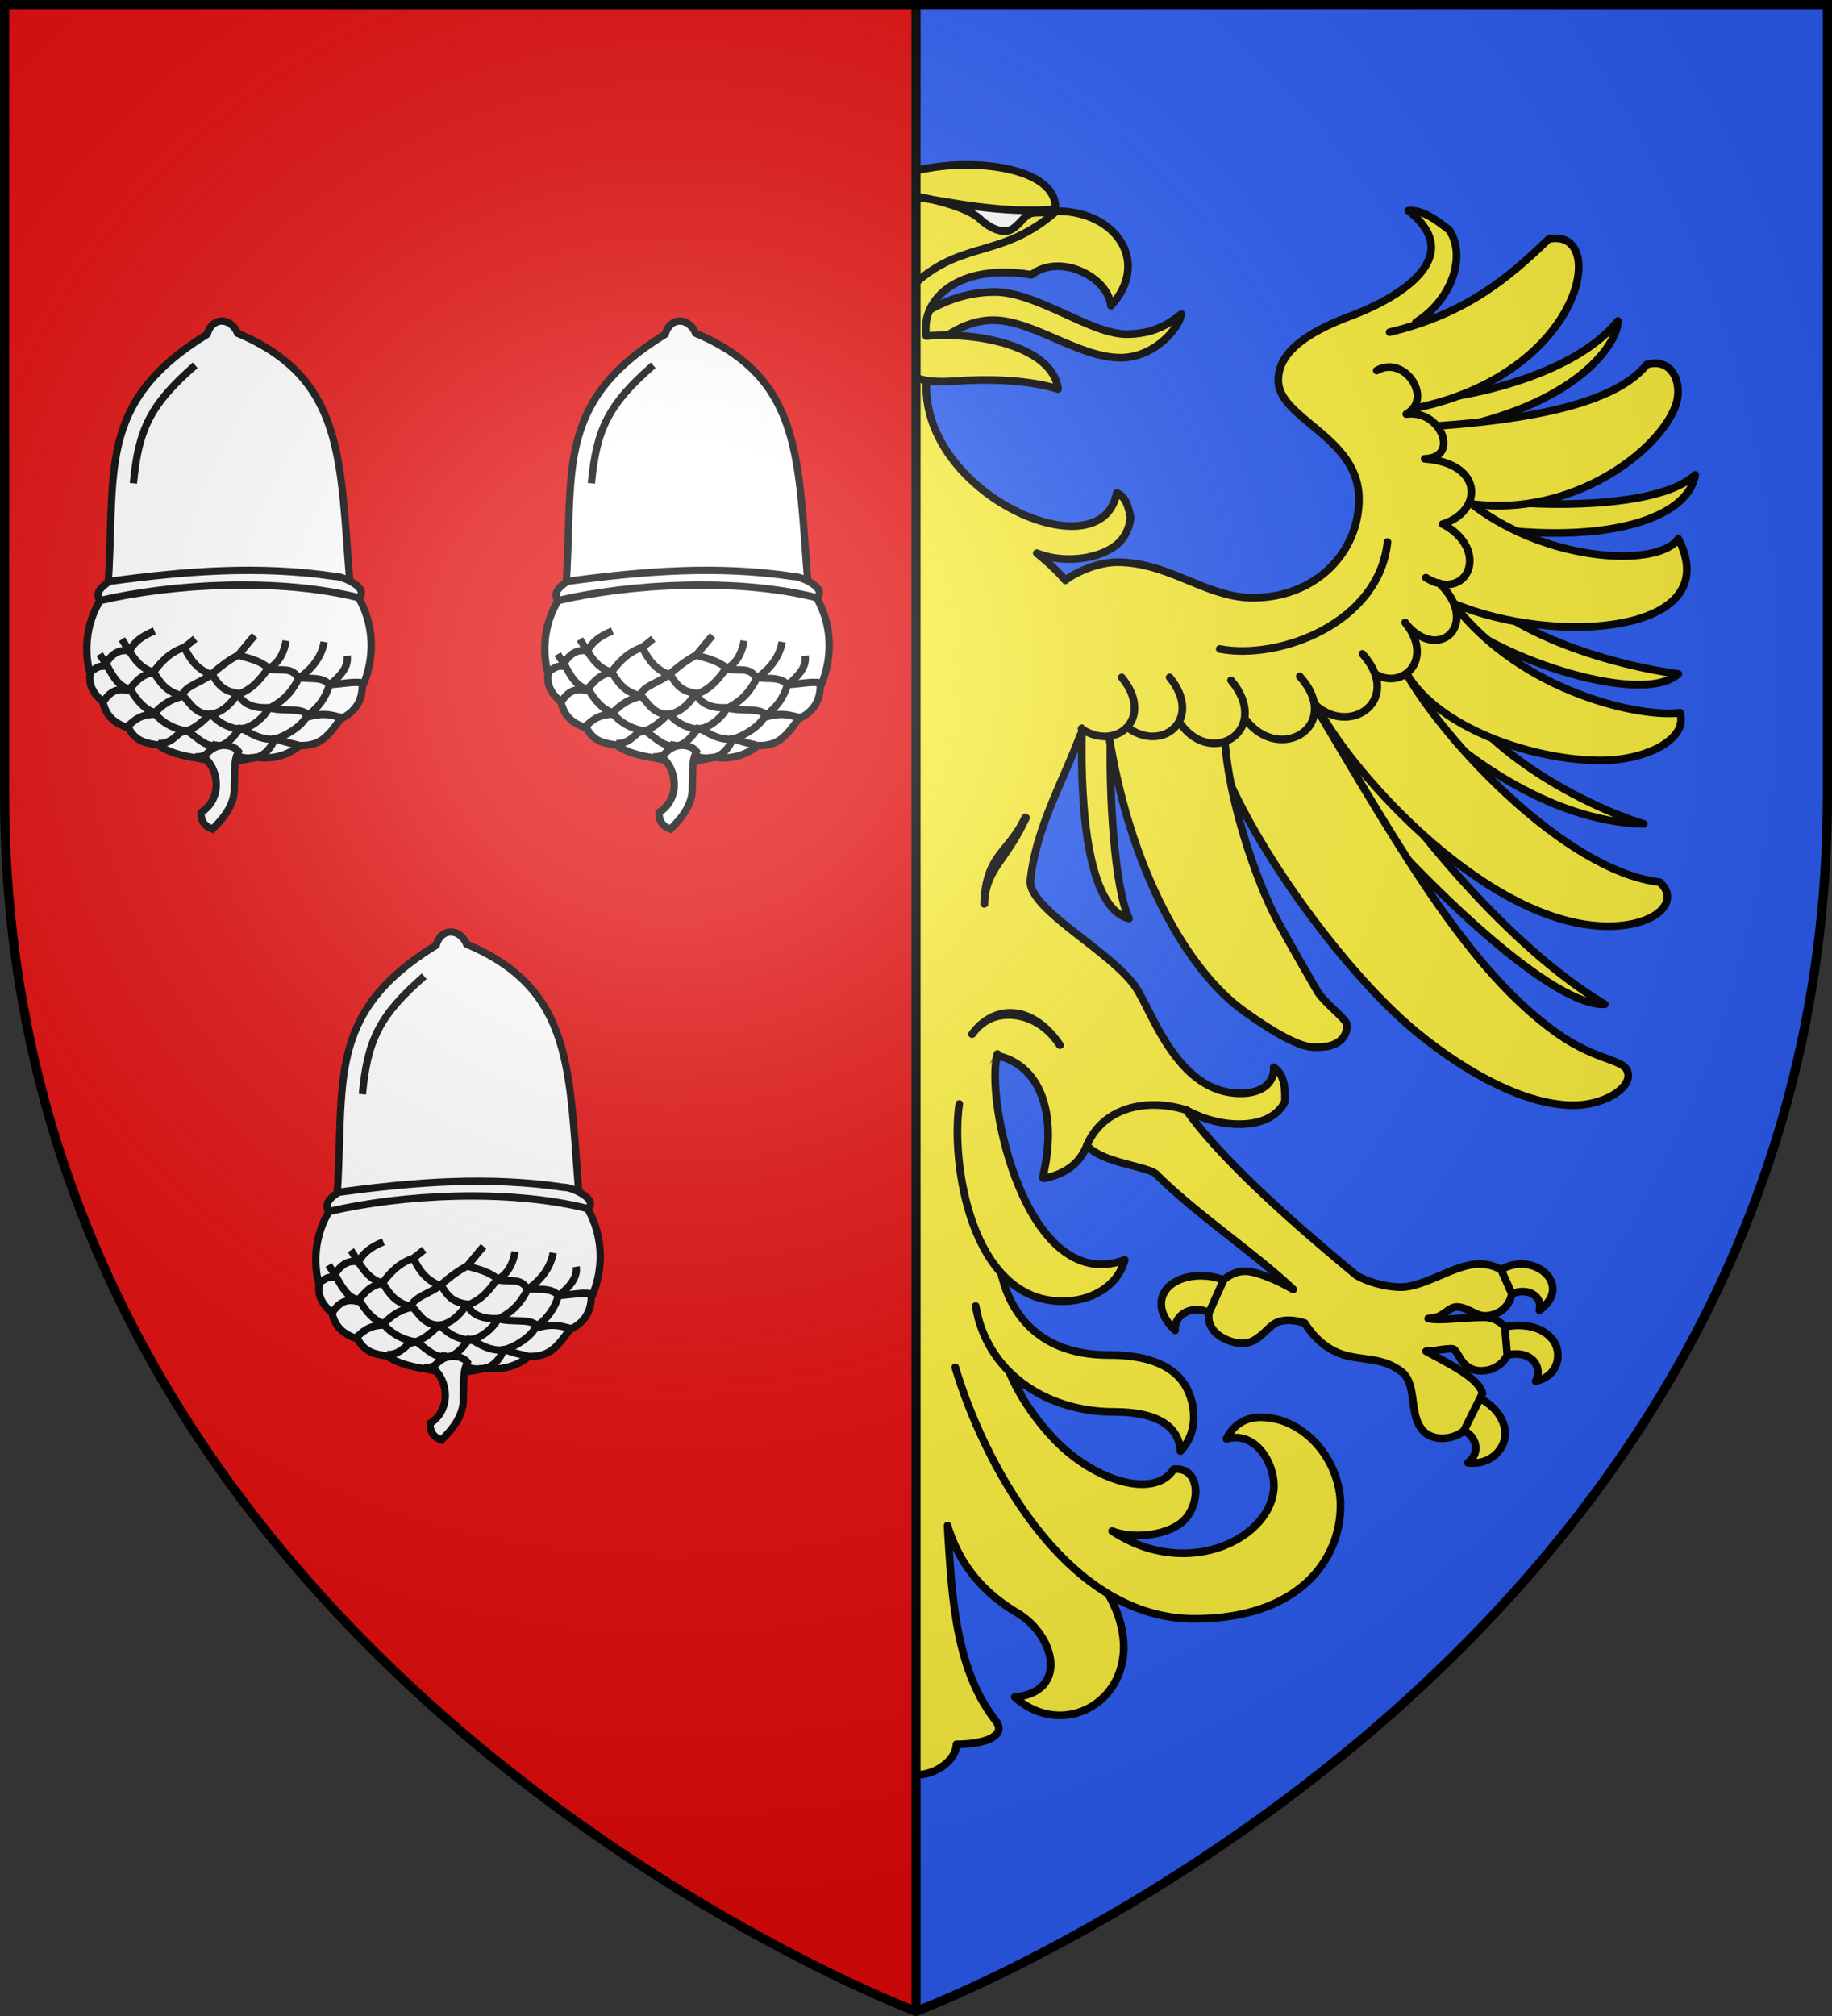
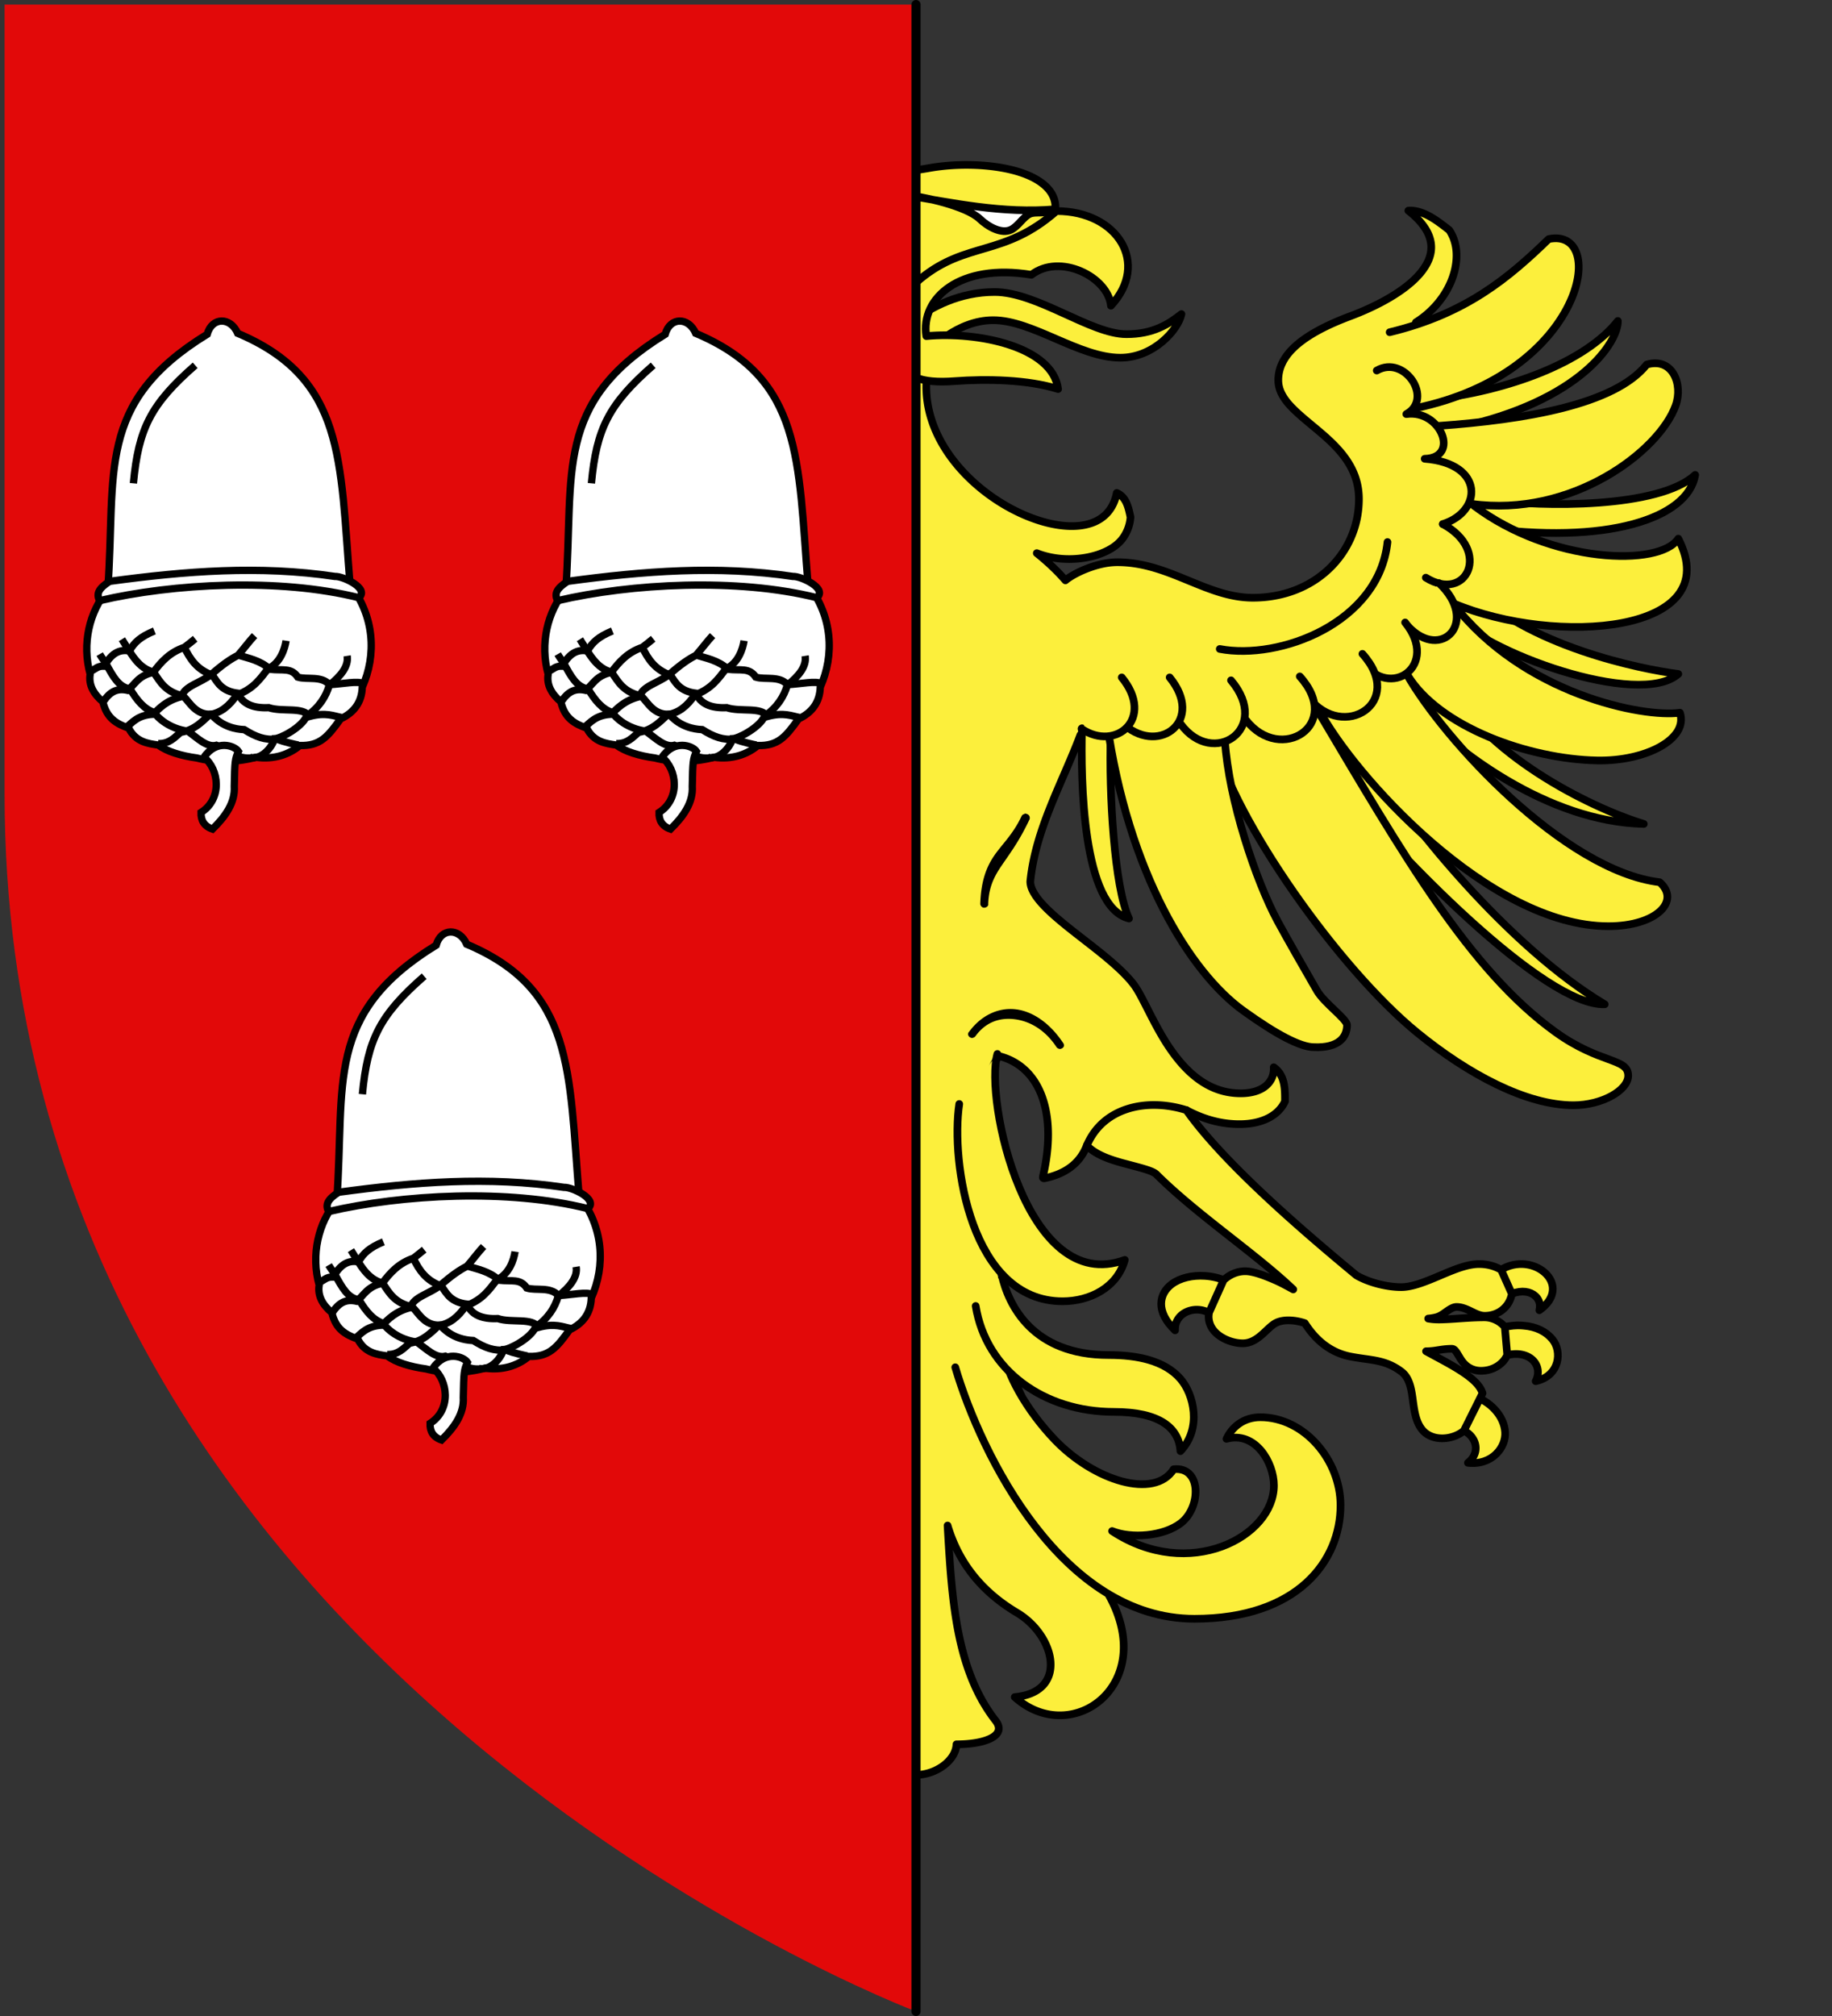
<svg xmlns="http://www.w3.org/2000/svg" xmlns:xlink="http://www.w3.org/1999/xlink" width="600" height="660" version="1.0">
  <rect width="100%" height="100%" fill="#333333" stroke="none" />
  <defs>
    <radialGradient id="c" cx="-80" cy="-80" r="405" gradientUnits="userSpaceOnUse">
      <stop offset="0" style="stop-color:#fff;stop-opacity:.31" />
      <stop offset=".19" style="stop-color:#fff;stop-opacity:.25" />
      <stop offset=".6" style="stop-color:#6b6b6b;stop-opacity:.125" />
      <stop offset="1" style="stop-color:#000;stop-opacity:.125" />
    </radialGradient>
-     <path id="a" d="M-298.5-298.5h597V-40C298.5 246.31 0 358.5 0 358.5S-298.5 246.31-298.5-40v-258.5z" />
  </defs>
  <g transform="translate(300 300)">
    <use xlink:href="#a" width="600" height="660" style="fill:#2b5df2" />
  </g>
  <path d="M14.844-246c-3.578.08-7.12.421-10.406 1-1.53.27-3.007.506-4.438.688v41.03c11.152-13.575 41.92-18.62 45.656-28.218.183-3.12-1.14-5.739-3.5-7.813-2.474-2.174-5.962-3.784-10.093-4.875-5.165-1.363-11.256-1.947-17.22-1.812zm147.312 14.938c-.305-.013-.598.014-.906.03 4.723 3.717 6.95 7.315 7.406 10.688.456 3.373-.872 6.562-3.312 9.563-4.88 6.001-14.393 11.026-23.094 14.281-6.315 2.363-12.17 5.156-16.5 8.563-4.33 3.406-7.094 7.464-7.094 12.406 0 3.234 1.676 6.015 4.188 8.656 2.512 2.641 5.805 5.223 9.094 8 6.577 5.553 13.125 12.047 13.125 22.25 0 17.544-14.189 32.312-34.72 32.313-7.62 0-14.442-2.891-21.5-5.782-7.056-2.89-14.344-5.844-22.906-5.844-3.73 0-7.5 1.085-10.593 2.344-3.052 1.243-5.373 2.701-6.407 3.594-2.652-3.087-5.789-6.027-9.374-8.906 3.96 1.563 8.34 2.128 12.5 1.875 5.817-.355 11.205-2.244 14.374-5.281 2.23-2.137 3.608-5.284 3.813-8.376-.659-3.167-1.37-6.585-4.5-7.937-1.326 6.675-5.863 10-12.094 10.719-6.23.719-14.143-1.254-21.812-5.219-15.264-7.89-29.501-23.727-28.407-42.219A50.607 50.607 0 0 1 0-180.313v461.375h.063c6.43 0 13.003-4.732 13.187-10 9.26 0 16.692-2.77 12.813-7.75-12.943-16.617-14.328-39.468-15.72-63.875 3.297 11.073 10.129 21.04 22.72 28.532 12.722 7.57 16.857 26.024-.72 27.625 18.546 16.69 47.056-3.905 30.907-33.219l-31.406-71.469-3.813-33.656c-.331-23.854-14.187-50.623-.968-71.531 5.977 1.428 10.91 5.44 13.687 11.968 2.866 6.738 3.507 15.998.813 27.532a.458.458 0 0 0 0 .094.458.458 0 0 0 0 .093.204.204 0 0 0 0 .063.458.458 0 0 0 0 .094c.028.034.055.068.093.093a.467.467 0 0 0 .188.094c.033.003.06.003.093 0a.815.815 0 0 0 .126 0c6.361-1.311 11.489-4.495 13.874-10.719l32.626-11.594c4.937 2.625 10.685 4.594 17.374 4.594 8.257 0 13.09-3.41 14.907-7.469.031-4.25-.042-8.626-3.688-11.156.158 2.438-.77 4.57-2.594 6.094-1.822 1.524-4.614 2.438-8.218 2.438-10.646 0-17.981-7.012-23.406-15.032-2.713-4.01-4.887-8.261-6.782-11.968-1.894-3.708-3.445-6.83-4.906-8.72-4.652-6.011-13.2-12.115-20.5-17.905-3.65-2.896-6.982-5.71-9.406-8.375-2.424-2.667-3.907-5.152-3.907-7.375C39.15-28.56 47.85-43.53 53.844-59.407l79.719 9.72 63.343-62.97L163.75-194.5c6.805-4.252 11.414-10.946 12.813-17.563.962-4.55.495-8.99-1.907-12.593-3.715-2.903-7.927-6.226-12.5-6.406z" style="fill:#fcef3c;fill-opacity:1;fill-rule:nonzero;stroke:#000;stroke-width:2.51;stroke-linecap:round;stroke-linejoin:round;stroke-miterlimit:4;stroke-dasharray:none;stroke-dashoffset:0;stroke-opacity:1" transform="translate(300 300)" />
  <path d="M86.933-197.176c-4.28 3.371-9.333 6.581-18.014 6.581-11.713 0-29.225-13.804-43.162-13.804-11.571 0-20.651 4.952-26.63 9.335l1.839 12.977c3.656-3.852 12.59-13.082 24.345-13.082 12.916 0 28.105 12.28 41.646 12.28 10.866 0 18.942-9.19 19.976-14.287h0z" style="fill:#fcef3c;fill-opacity:1;fill-rule:nonzero;stroke:#000;stroke-width:2.51;stroke-linecap:round;stroke-linejoin:round;stroke-miterlimit:4;stroke-dasharray:none;stroke-dashoffset:0;stroke-opacity:1" transform="translate(300 300)" />
  <path d="M.013 258.86v-53.292" style="fill:#fcef3c;stroke:#000;stroke-width:2.51;stroke-linecap:round;stroke-linejoin:round;stroke-miterlimit:4;stroke-dasharray:none;stroke-dashoffset:0;stroke-opacity:1" transform="translate(300 300)" />
  <path d="M.013 60.104v56.16" style="fill:#fcef3c;fill-opacity:1;fill-rule:nonzero;stroke:#000;stroke-width:2.51;stroke-linecap:round;stroke-linejoin:round;stroke-miterlimit:4;stroke-dasharray:none;stroke-dashoffset:0;stroke-opacity:1" transform="translate(300 300)" />
  <g style="fill:#fcef3c;stroke-width:1.569;stroke-miterlimit:4;stroke-dasharray:none">
    <path d="M260.15 298.605c.357 11.7-.735 30.937-3.75 37.35 9.603-2.374 9.878-28.346 9.626-38.925M187.214 267.659c-12.26 12.608-35.6 17.288-43.251 18.259 7.885 7.048 39.976-4.372 46.93-12.842M191.276 287.805c-7.824 14.436-28.358 25.133-40.25 28.8 19.7-.465 38.51-14.905 47.375-24.3M207.026 304.005c-8.585 13.115-28.297 37.72-48 49.5 12.117.46 42.258-29.947 57.5-49.05M182.198 250.303c-10.1 1.47-34.29 1.77-41.69-5.117 1.453 8.927 18.148 14.406 43.919 10.735M194.794 229.836c-16.1-1.83-31.772-7.692-38.458-16.152-.123 4.092 7.356 16.432 32.996 21.87" style="fill:#fcef3c;fill-opacity:1;fill-rule:nonzero;stroke:#000;stroke-width:1.569;stroke-linecap:round;stroke-linejoin:round;stroke-miterlimit:4;stroke-dasharray:none;stroke-dashoffset:0;stroke-opacity:1" transform="matrix(-1.6 0 0 1.6 779.999 -236.823)" />
    <path d="M203.043 215.992c-15.697-3.786-24.413-11.182-32.55-19.062-12.359-2.593-7.464 27.43 27.31 34.612M193.01 235.154c-17.482-1.264-36.018-4.284-42.582-12.541-5.268-1.558-7.49 3.997-5.928 8.363 3.357 9.388 21.285 22.984 41.822 20.13h0M185.765 251.507c-15.697 11.798-38.038 12.557-41.802 6.721-9.991 19.483 25.107 22.045 46.038 13.243M190 271.571c-14.328 18.552-38.993 23.347-46.372 22.273-1.795 5.357 6.973 9.967 16.937 9.772 13.961-.274 32.457-6.834 38.91-17.598" style="fill:#fcef3c;fill-opacity:1;fill-rule:nonzero;stroke:#000;stroke-width:1.569;stroke-linecap:round;stroke-linejoin:round;stroke-miterlimit:4;stroke-dasharray:none;stroke-dashoffset:0;stroke-opacity:1" transform="matrix(-1.6 0 0 1.6 779.999 -236.823)" />
    <path d="M199.526 286.005c-7.628 13.448-32.276 40.177-51.75 42.525-4.333 3.81.601 9 10.5 9 24.456 0 52.266-31.03 59.25-44.325" style="fill:#fcef3c;fill-opacity:1;fill-rule:nonzero;stroke:#000;stroke-width:1.569;stroke-linecap:round;stroke-linejoin:round;stroke-miterlimit:4;stroke-dasharray:none;stroke-dashoffset:0;stroke-opacity:1" transform="matrix(-1.6 0 0 1.6 779.999 -236.823)" />
    <path d="M217.776 293.43c-17.74 29.885-31.137 53.138-48.675 65.767-9.163 6.598-14.884 5.251-14.884 8.919 0 2.983 5.347 6.048 11.205 6.048 9.64 0 21.556-6.36 31.914-14.8 16.285-13.27 37.605-43.794 41.44-59.634" style="fill:#fcef3c;fill-opacity:1;fill-rule:nonzero;stroke:#000;stroke-width:1.569;stroke-linecap:round;stroke-linejoin:round;stroke-miterlimit:4;stroke-dasharray:none;stroke-dashoffset:0;stroke-opacity:1" transform="matrix(-1.6 0 0 1.6 779.999 -236.823)" />
    <path d="M236.776 299.505c-.813 12.296-6.374 28.763-10.75 36.9-2.055 3.819-6.25 11.093-8.088 14.282-1.504 2.611-6.162 5.828-6.162 7.093 0 2.398 1.648 4.71 6.75 4.5 2.794 0 7.742-2.606 14.533-7.5 10.678-7.694 23.492-27.957 27.876-59.03" style="fill:#fcef3c;fill-opacity:1;fill-rule:nonzero;stroke:#000;stroke-width:1.569;stroke-linecap:round;stroke-linejoin:round;stroke-miterlimit:4;stroke-dasharray:none;stroke-dashoffset:0;stroke-opacity:1" transform="matrix(-1.6 0 0 1.6 779.999 -236.823)" />
  </g>
  <path d="M195.358-196.216c-8.903 9.915-24.862 15.727-37.315 20.038-3.871 1.055-2.048-2.512-2.048-2.512 13.352-2.597 28.571-10.65 39.363-17.526zm27.8 36.27c-12.685 12.21-31.559 13.632-48.46 14.392l-1.14-2.782c17.814 1.487 34.929-2.907 49.6-11.61zm-43.919 42.153c13.858 8.66 34.48 13.093 50.62 10.947-15.167 5.578-37.654-.354-51.22-8.337l.6-2.61zm-14.848 25.298c11.57 12.847 29.66 25.014 49.967 28.94-19.673.024-39.146-12.214-53.719-28.212.437-2.038 1.481-.914 3.752-.728zm-15.433 20.57c12.424 21.675 30.864 36.493 50 51.03-22.737-10.644-43.262-28.622-52.7-49.68l2.7-1.35zm-64.8 8.73c3.31 25.247 8.67 48.193 22.4 67.95-17.315-16.277-21.36-42.154-25.2-67.86l2.8-.09zm37.1 1.62c8.908 33.12 28.71 58.437 57 87.12-43.704-35.819-53.449-63.428-60.3-86.76l3.3-.36z" style="fill:#fcef3c;fill-opacity:1;fill-rule:nonzero;stroke:none;stroke-width:2.51;stroke-miterlimit:4;stroke-dasharray:none" transform="translate(300 300)" />
  <g style="fill:#fcef3c;stroke-width:1.569;stroke-miterlimit:4;stroke-dasharray:none">
    <path d="M192.17 255.246c-10.005 5.366-4.946 16.212 3.473 10.963" style="fill:#fcef3c;fill-opacity:1;fill-rule:nonzero;stroke:#000;stroke-width:1.569;stroke-linecap:round;stroke-linejoin:round;stroke-miterlimit:4;stroke-dasharray:none;stroke-dashoffset:0;stroke-opacity:1" transform="matrix(-1.6 0 0 1.6 779.999 -236.823)" />
    <path d="M192.932 267.333c-8.394 7.916-.453 16.166 6.372 8.805" style="fill:#fcef3c;fill-opacity:1;fill-rule:nonzero;stroke:#000;stroke-width:1.569;stroke-linecap:round;stroke-linejoin:round;stroke-miterlimit:4;stroke-dasharray:none;stroke-dashoffset:0;stroke-opacity:1" transform="matrix(-1.6 0 0 1.6 779.999 -236.823)" />
    <path d="M199.878 275.384c-7.177 8.833 3.134 16.035 8.835 7.936" style="fill:#fcef3c;fill-opacity:1;fill-rule:nonzero;stroke:#000;stroke-width:1.569;stroke-linecap:round;stroke-linejoin:round;stroke-miterlimit:4;stroke-dasharray:none;stroke-dashoffset:0;stroke-opacity:1" transform="matrix(-1.6 0 0 1.6 779.999 -236.823)" />
    <path d="M208.62 281.805c-8.948 9.933 3.909 18.032 11.017 8.924M195.875 241.888c-12.347.959-11.798 10.828-3.705 13.358M195.875 241.888c-7.31-.165-3.32-10.153 3.759-9.141M205.685 223.83c-5.703-3.282-11.712 5.777-6.051 8.917" style="fill:#fcef3c;fill-opacity:1;fill-rule:nonzero;stroke:#000;stroke-width:1.569;stroke-linecap:round;stroke-linejoin:round;stroke-miterlimit:4;stroke-dasharray:none;stroke-dashoffset:0;stroke-opacity:1" transform="matrix(-1.6 0 0 1.6 779.999 -236.823)" />
    <path d="M221.44 286.42c-8.949 9.933 3.908 18.032 11.016 8.924" style="fill:#fcef3c;fill-opacity:1;fill-rule:nonzero;stroke:#000;stroke-width:1.569;stroke-linecap:round;stroke-linejoin:round;stroke-miterlimit:4;stroke-dasharray:none;stroke-dashoffset:0;stroke-opacity:1" transform="matrix(-1.6 0 0 1.6 779.999 -236.823)" />
    <path d="M235.514 287.222c-8.38 9.934 3.661 18.032 10.319 8.924" style="fill:#fcef3c;fill-opacity:1;fill-rule:nonzero;stroke:#000;stroke-width:1.569;stroke-linecap:round;stroke-linejoin:round;stroke-miterlimit:4;stroke-dasharray:none;stroke-dashoffset:0;stroke-opacity:1" transform="matrix(-1.6 0 0 1.6 779.999 -236.823)" />
    <path d="M248.077 286.62c-7.162 8.734 1.923 15.88 9.141 9.832" style="fill:#fcef3c;fill-opacity:1;fill-rule:nonzero;stroke:#000;stroke-width:1.569;stroke-linecap:round;stroke-linejoin:round;stroke-miterlimit:4;stroke-dasharray:none;stroke-dashoffset:0;stroke-opacity:1" transform="matrix(-1.6 0 0 1.6 779.999 -236.823)" />
    <path d="M257.887 286.62c-6.867 8.373 1.2 15.286 8.238 10.515" style="fill:#fcef3c;fill-opacity:1;fill-rule:nonzero;stroke:#000;stroke-width:1.569;stroke-linecap:round;stroke-linejoin:round;stroke-miterlimit:4;stroke-dasharray:none;stroke-dashoffset:0;stroke-opacity:1" transform="matrix(-1.6 0 0 1.6 779.999 -236.823)" />
  </g>
  <path d="M154.417-122.534c-2.8 26.51-35.351 38.735-54.933 34.993" style="fill:none;stroke:#000;stroke-width:2.51;stroke-linecap:round;stroke-linejoin:round;stroke-miterlimit:4;stroke-dasharray:none;stroke-dashoffset:0;stroke-opacity:1" transform="translate(300 300)" />
  <path d="M28.198 140.718c1.098 8.814 8.086 21.099 17.295 30.685 12.871 13.398 32.6 19.528 38.887 9.605 9.226-.995 9.047 12.435 2.407 17.588-5.693 4.42-16.352 5.177-22.561 2.638 25.238 16.64 52.994 1.837 52.994-14.929 0-7.449-6.031-17.87-15.54-15.25 1.861-3.974 5.687-7.08 11.089-7.08 14.466 0 26.27 14.14 26.27 28.852 0 18.203-14.051 37.13-47.849 37.13-43.21 0-69.744-53.249-78.33-82.337" style="fill:#fcef3c;fill-opacity:1;fill-rule:nonzero;stroke:#000;stroke-width:2.51;stroke-linecap:round;stroke-linejoin:round;stroke-miterlimit:4;stroke-dasharray:none;stroke-dashoffset:0;stroke-opacity:1" transform="translate(300 300)" />
  <path d="M28.033 117.264c2.225 10.069 10.143 26.343 35.034 26.343 9.369 0 18.299 1.793 23.521 7.785 4.403 5.05 7.12 16.208.022 23.677-.5-7.576-6.753-12.842-21.76-12.842-22.86 0-41.873-13.454-45.302-34.672" style="fill:#fcef3c;fill-opacity:1;fill-rule:nonzero;stroke:#000;stroke-width:2.51;stroke-linecap:round;stroke-linejoin:round;stroke-miterlimit:4;stroke-dasharray:none;stroke-dashoffset:0;stroke-opacity:1" transform="translate(300 300)" />
  <path d="M26.653 45.048c-4.26 14.844 9.504 79.303 41.735 67.418-2.436 8.97-11.35 13.548-20.37 13.548-30.071 0-36.7-45.6-33.85-64.593" style="fill:#fcef3c;fill-opacity:1;fill-rule:nonzero;stroke:#000;stroke-width:2.51;stroke-linecap:round;stroke-linejoin:round;stroke-miterlimit:4;stroke-dasharray:none;stroke-dashoffset:0;stroke-opacity:1" transform="translate(300 300)" />
  <g style="fill:#000;stroke-width:.625;stroke-miterlimit:4;stroke-dasharray:none;stroke:#000;stroke-opacity:1">
    <path d="M277.406 314.86a.52.52 0 0 0-.125.057.478.478 0 0 0-.187.169.42.42 0 0 0-.063.169c0 .078-.026.201.008.274 1.832 3.897 3.444 6.17 5.055 8.5 1.61 2.331 3.305 4.668 3.437 8.944a.407.407 0 0 0 0 .17c.05.099.14.179.25.224.058.03.122.049.188.056.062.01.125.01.187 0a.507.507 0 0 0 .188-.112.479.479 0 0 0 .062-.056.434.434 0 0 0 .063-.113.42.42 0 0 0 .062-.169c-.137-4.418-1.153-7.33-2.812-9.73-1.66-2.402-3.836-4.328-5.617-8.115-.076-.161-.26-.248-.446-.267a.67.67 0 0 0-.187 0 .651.651 0 0 0-.063 0zM279.531 354.855c-3.488.445-6.91 2.96-9.437 6.806a.421.421 0 0 0-.063.169.407.407 0 0 0 0 .168c.034.091.1.17.188.225a.52.52 0 0 0 .125.056.54.54 0 0 0 .187.057.532.532 0 0 0 .188-.057.499.499 0 0 0 .25-.168c2.41-3.67 5.64-5.453 8.75-5.85 3.11-.398 6.137.516 8.375 3.6a.477.477 0 0 0 .25.168.54.54 0 0 0 .187.057.532.532 0 0 0 .188-.057.478.478 0 0 0 .25-.225.421.421 0 0 0 .062-.168.418.418 0 0 0-.062-.225.472.472 0 0 0-.063-.057c-2.403-3.311-5.886-4.945-9.375-4.5z" style="fill:#000;fill-opacity:1;fill-rule:nonzero;stroke:#000;stroke-width:.625;stroke-miterlimit:4;stroke-dasharray:none;stroke-opacity:1" transform="matrix(-1.6 0 0 1.6 779.999 -236.823)" />
  </g>
  <path d="M1.66-208.893c-3.91 3.171-6.517 6.733-6.517 25.491 0 6.821 6.688 8.992 17.34 8.189 10.666-.804 24.187-.523 34.056 2.582-1.753-13.876-26.25-18.923-43.162-17.336-1.962-12.406 10.948-23.955 34.422-20.065 9.399-7.213 25.124.72 26.04 10.112 12.837-13.799 2.25-30.98-17.835-30.98-17.124 15.033-29.302 9.808-44.343 22.007h0z" style="fill:#fcef3c;fill-opacity:1;fill-rule:nonzero;stroke:#000;stroke-width:2.51;stroke-linecap:round;stroke-linejoin:round;stroke-miterlimit:4;stroke-dasharray:none;stroke-dashoffset:0;stroke-opacity:1" transform="translate(300 300)" />
  <path d="M45.65-231.496c-17.253 1.503-33.746-2.091-50.156-4.839 7.175.699 20.999 3.82 25.41 8.015 2.69 2.559 7.111 5.06 10.262 3.506 2.34-1.153 4.003-4.231 6.087-5.158 2.085-.927 4.591.297 8.396-1.524z" style="fill:#fff;fill-opacity:1;fill-rule:evenodd;stroke:#000;stroke-width:2.51;stroke-linecap:butt;stroke-linejoin:miter;stroke-miterlimit:4;stroke-dasharray:none;stroke-opacity:1" transform="translate(300 300)" />
  <path d="M198.65 113.834c8.21.301 14.492 8.719 5.5 15.12 1.289-4.975-4.795-8.489-11.3-4.14-2.658-1.004-4.491-5.6-2.6-8.19 2.667-2.078 5.662-2.89 8.4-2.79h0zm-104 3.87c2.478.162 4.963.75 7.2 1.8 4.286 3.66 2.51 10.56-3.2 12.42-5.049-5.838-14.15-2.963-13.8 3.6-6.472-6.155-5.285-11.978-1.1-15.12 2.752-2.066 6.768-2.97 10.9-2.7zm102.4 16.2c.647-.013 1.287.047 1.9.09 4.083.29 7.373 1.903 9.5 4.5 3.231 3.948 2.413 11.97-5.5 13.68 2.875-5.579-2.853-11.427-11.7-7.74-2.856-1.771-3.333-6.904-.4-9.54 2.174-.608 4.256-.951 6.2-.99h0zm-15.1 22.86c6.36 1.968 10.637 6.909 11 12.06.343 4.894-4.186 10.975-12.2 10.08 5.532-4.286 1.58-12.147-6.6-11.43-2.429-5.01 1.898-10.994 7.8-10.71z" style="fill:#fcef3c;fill-opacity:1;fill-rule:nonzero;stroke:#000;stroke-width:2.51;stroke-linecap:round;stroke-linejoin:round;stroke-miterlimit:4;stroke-dasharray:none;stroke-dashoffset:0;stroke-opacity:1" transform="translate(300 300)" />
  <path d="M88.549 63.427c10.569 14.995 31.856 34.416 55.7 54.1 4.164 2.42 10.247 3.895 14.8 3.85 3.642-.036 8.056-1.87 12.5-3.75 4.444-1.88 8.911-3.8 12.9-3.8 2.67 0 5.239.7 7.2 1.9l3.5 7.85c-.822 4.42-4.5 7.2-8.9 7.2-1.636 0-3.111-.833-4.6-1.55-1.489-.717-2.985-1.35-4.6-1.35-.988 0-1.993.582-3.1 1.35-1.107.768-2.22 1.693-3.7 2.05-.747.18-1.61.339-2.5.4.328.062.683.103 1 .15 3.615.53 10.817-.55 17.3-.55a8.807 8.807 0 0 1 6.8 3.15l.8 9.2c-.357.695-.755 1.39-1.3 2-1.624 1.813-4.145 3.15-7.3 3.15-1.847 0-3.234-.572-4.3-1.3-1.066-.728-1.817-1.677-2.4-2.6-.583-.924-1.04-1.773-1.5-2.4-.46-.627-.838-.9-1.4-.9-1.824 0-3.299.248-4.9.5-1.087.17-2.197.308-3.5.3 1.214.653 2.398 1.306 3.6 1.95 3.527 1.89 6.932 3.783 9.6 5.7 2.668 1.917 4.649 3.915 5.3 6.1l-6.1 12.25c-1.615 1.413-4.124 2.405-6.7 2.5-2.576.094-5.23-.682-7-2.85-2.196-2.69-2.6-6.587-3.1-10.2-.5-3.613-1.162-6.9-3.7-8.8-2.715-2.034-5.213-2.935-7.9-3.5-2.687-.566-5.57-.781-8.9-1.45-5.7-1.145-10.771-4.587-14.8-10.9-2.773-.942-6.877-1.482-9.6 0-1.42.772-2.843 2.362-4.5 3.8-1.657 1.437-3.663 2.8-6.2 2.8-2.52 0-5.31-.86-7.5-2.35-2.19-1.49-3.7-3.683-3.7-6.4 0-.422.07-.828.1-1.25l4.8-10.7c1.898-1.736 4.316-2.9 7.1-2.9 2.436 0 5.935 1.261 9.5 2.8 2.304.994 4.2 2.07 6.2 3.15-12.155-11.617-31.72-24.6-44.8-37.65-.66-.658-2.114-1.237-4-1.8-1.886-.564-4.208-1.158-6.6-1.8-4.545-1.22-9.315-2.807-12.2-5.85 5.29-12.561 19.71-15.649 32.6-11.6h0z" style="fill:#fcef3c;fill-opacity:1;fill-rule:nonzero;stroke:#000;stroke-width:2.51;stroke-linecap:round;stroke-linejoin:round;stroke-miterlimit:4;stroke-dasharray:none;stroke-dashoffset:0;stroke-opacity:1" transform="translate(300 300)" />
  <path d="M-298.5-298.5H0v657S-298.5 246.31-298.5-40v-258.5z" style="fill:#e20909" transform="translate(300 300)" />
  <path d="M300 658.5V1.5" style="opacity:1;fill:none;fill-opacity:1;fill-rule:nonzero;stroke:#000;stroke-width:3;stroke-linecap:round;stroke-linejoin:round;stroke-miterlimit:4;stroke-dasharray:none;stroke-dashoffset:0;stroke-opacity:1" />
  <g transform="translate(300 300)">
    <g id="b">
      <path d="M-511.742 57.137c-4.2-51.2-2-84.3-46-102.9-2.9-6.7-10.5-6.8-12.5.4-45.9 28.2-37.2 56.4-40.7 104.6-7.6 9-10.6 22.1-7.2 34.5-.7 4.4 1.4 8.1 5.2 11.3 1.6 6.8 5.6 9 10.6 10.8 2.9 5.7 7.9 6.3 12.1 6.9 3.6 2.7 9.3 4.4 15.8 5.3 7.3 1.9 15.9 1.9 24.2-.3 7.2 1 13.4-1 17.9-4.8 8.3.2 11.4-3.5 16.7-10.9 5.4-2.5 8.7-6.7 8.9-13 5.9-13.2 5-29-5-41.9z" class="st0" style="fill:#fff;stroke:#000;stroke-width:3;stroke-opacity:1" transform="matrix(.8 0 0 .8 299.042 45.726)" />
      <path d="M-508.142 62.437c4.5-3.8-6.6-8.9-9.8-8.7-30.9-4.6-61.2-2.2-92.2 2-4.1 2.6-5.8 4.9-4.1 7.9 30.1-7 73.3-9.4 106.1-1.2" class="st0" style="fill:#fff;stroke:#000;stroke-width:3;stroke-opacity:1" transform="matrix(.8 0 0 .8 299.042 45.726)" />
      <path d="M-575.142-32.663c-18.2 15.9-23.2 25.9-25.3 48.3" class="st1" style="fill:none;stroke:#000;stroke-width:3;stroke-opacity:1" transform="matrix(.8 0 0 .8 299.042 45.726)" />
      <path d="M-605.142 79.437c4.2 6.7 6.8 11.8 13 13.5 2.8 4.2 4.9 8.1 12.1 9.7 2.7 2.7 5.1 7.8 11.4 7.5 1 .9 4.8 5.9 13.6 6.3 4.8 3 8.3 4.3 13.5 3.9 2.7 1.2 7.7 2.2 8.6 2.4" class="st2" style="fill:none;stroke:#000;stroke-width:3;stroke-opacity:1" transform="matrix(.8 0 0 .8 299.042 45.726)" />
      <path d="M-550.842 77.937c-2.4 2.6-4.5 5.5-6.8 8.1-3 1.5-6.2 3.7-10.9 7.8-4.4 3.5-11 4.7-12.2 9.1-6.2 1.5-9.2 4.9-11.6 7.2-6.2.3-8.5 3.3-11.1 5.5M-575.142 79.237c-1.5 1.2-2.9 2.4-4.4 3.5-6 2-9.6 6-12.8 10.3-6.2 1.2-7.6 5.2-10.5 7.3-4.1-.9-7.1.3-10 4.8M-591.842 76.037c-5.6 2.3-8.3 4.7-10.2 8.2-4.4-.9-7.7 1.4-10.3 6.2-3.1-.1-3.4 1.3-6.2 2.3" class="st2" style="fill:none;stroke:#000;stroke-width:3;stroke-opacity:1" transform="matrix(.8 0 0 .8 299.042 45.726)" />
-       <path d="M-537.942 80.037c-.5 3.3-2.3 9.1-7.4 11.5-3.2 4.1-6 8.3-12.8 10.7-3 4.5-6.6 7.4-11 8-3.3 3-6.3 6.4-12 7.3-2.5 2.2-4.8 4.8-9.2 4.6M-522.342 80.537c-1.2 6.7-5.5 11.4-10.5 15-3.3 6.7-7.5 9.9-12.3 12.3-1.3 2.9-7.4 8.7-11.8 8.1-3.3 5-7.3 8.1-10.2 6.9-2 3.3-4.4 4.9-8.1 4.7" class="st3" style="fill:none;stroke:#000;stroke-width:3;stroke-opacity:1" transform="matrix(.8 0 0 .8 299.042 45.726)" />
+       <path d="M-537.942 80.037c-.5 3.3-2.3 9.1-7.4 11.5-3.2 4.1-6 8.3-12.8 10.7-3 4.5-6.6 7.4-11 8-3.3 3-6.3 6.4-12 7.3-2.5 2.2-4.8 4.8-9.2 4.6M-522.342 80.537" class="st3" style="fill:none;stroke:#000;stroke-width:3;stroke-opacity:1" transform="matrix(.8 0 0 .8 299.042 45.726)" />
      <path d="M-512.942 86.237c.7 4.2-2.5 8.2-7.3 12-1.4 4.8-4.2 9.1-9.3 12.7-2 4.6-10.6 9.1-13.1 9.2-1.1 3.6-5.2 8.6-10.1 7.7" class="st2" style="fill:none;stroke:#000;stroke-width:3;stroke-opacity:1" transform="matrix(.8 0 0 .8 299.042 45.726)" />
      <path d="M-614.242 85.537c.8 1.4 2 2.9 2.8 4.3 2.6 4.7 5 9.3 9.6 9.9 3 4.9 5.8 8.3 10 9.7 1.1 2 6.2 6.7 13.7 7.6 4.1 3 7.8 6.8 11.7 5.8 5.4 2.4 9.1 6 14.9 5.1M-579.642 82.637c2.4 5 5.3 9.3 11.6 11.5 2.2 3.4 4 6.6 10.4 7.4 1.9 4.4 6.2 6.2 12.6 5.9 5.8 1.9 14.1-.5 16.7 3.6 6.7-1.8 9.8-.2 13.4.5M-506.342 97.537c-2.5-1.1-7.8.1-13.8.5-3.4-3.8-9.2-1.9-13-3.1-2.7-4-6.1-2.6-11.4-3.2-3.9-3.7-9.2-4.6-12.3-5.6" class="st2" style="fill:none;stroke:#000;stroke-width:3;stroke-opacity:1" transform="matrix(.8 0 0 .8 299.042 45.726)" />
      <path d="M-571.542 127.737c6.1 4.8 7.7 16.9-1.2 22.6-.1 3.2 1.2 5.6 4.7 6.8 5.4-5.3 9.3-10.9 8.9-17.5.2-10.4.3-11.1 1.7-14.3-1.6-2.4-9.1-5-14.1 2.4" class="st0" style="fill:#fff;stroke:#000;stroke-width:3;stroke-opacity:1" transform="matrix(.8 0 0 .8 299.042 45.726)" />
    </g>
    <use xlink:href="#b" width="600" height="660" transform="translate(-75 -200)" />
    <use xlink:href="#b" width="600" height="660" transform="translate(75 -200)" />
  </g>
  <use xlink:href="#a" width="600" height="660" style="fill:url(#c)" transform="translate(300 300)" />
  <use xlink:href="#a" width="600" height="660" style="fill:none;stroke:#000;stroke-width:3" transform="translate(300 300)" />
</svg>